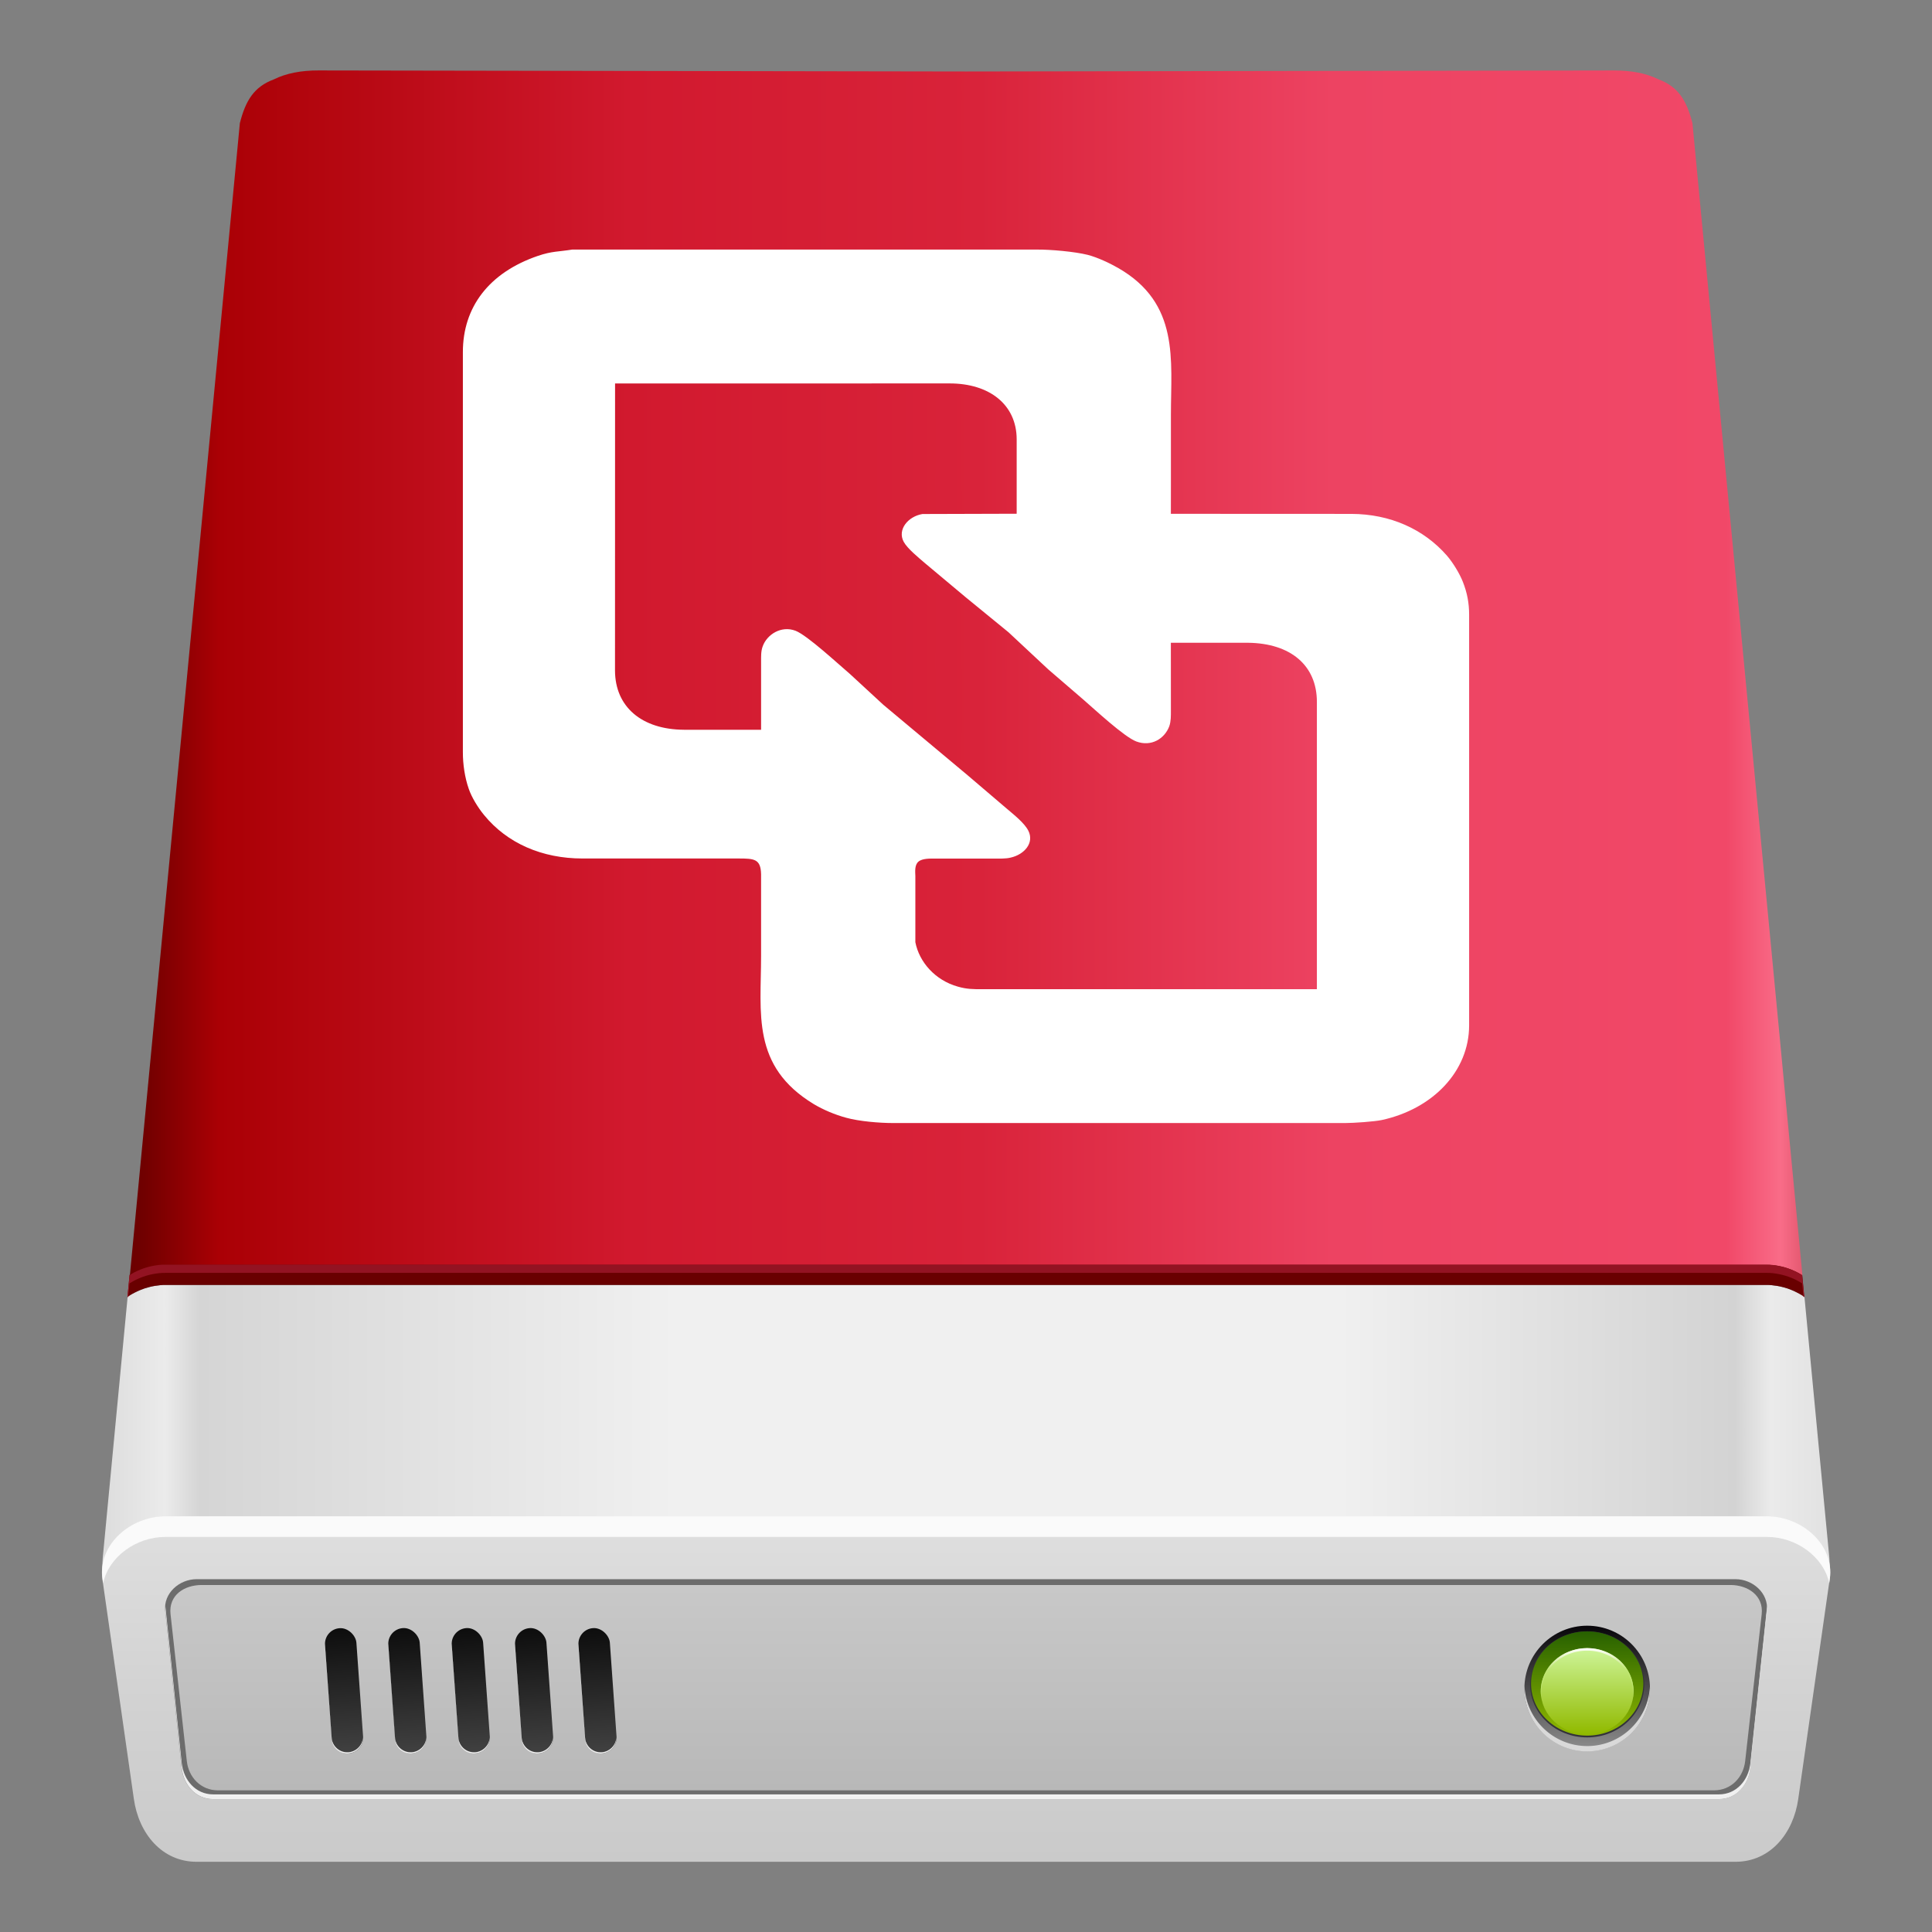
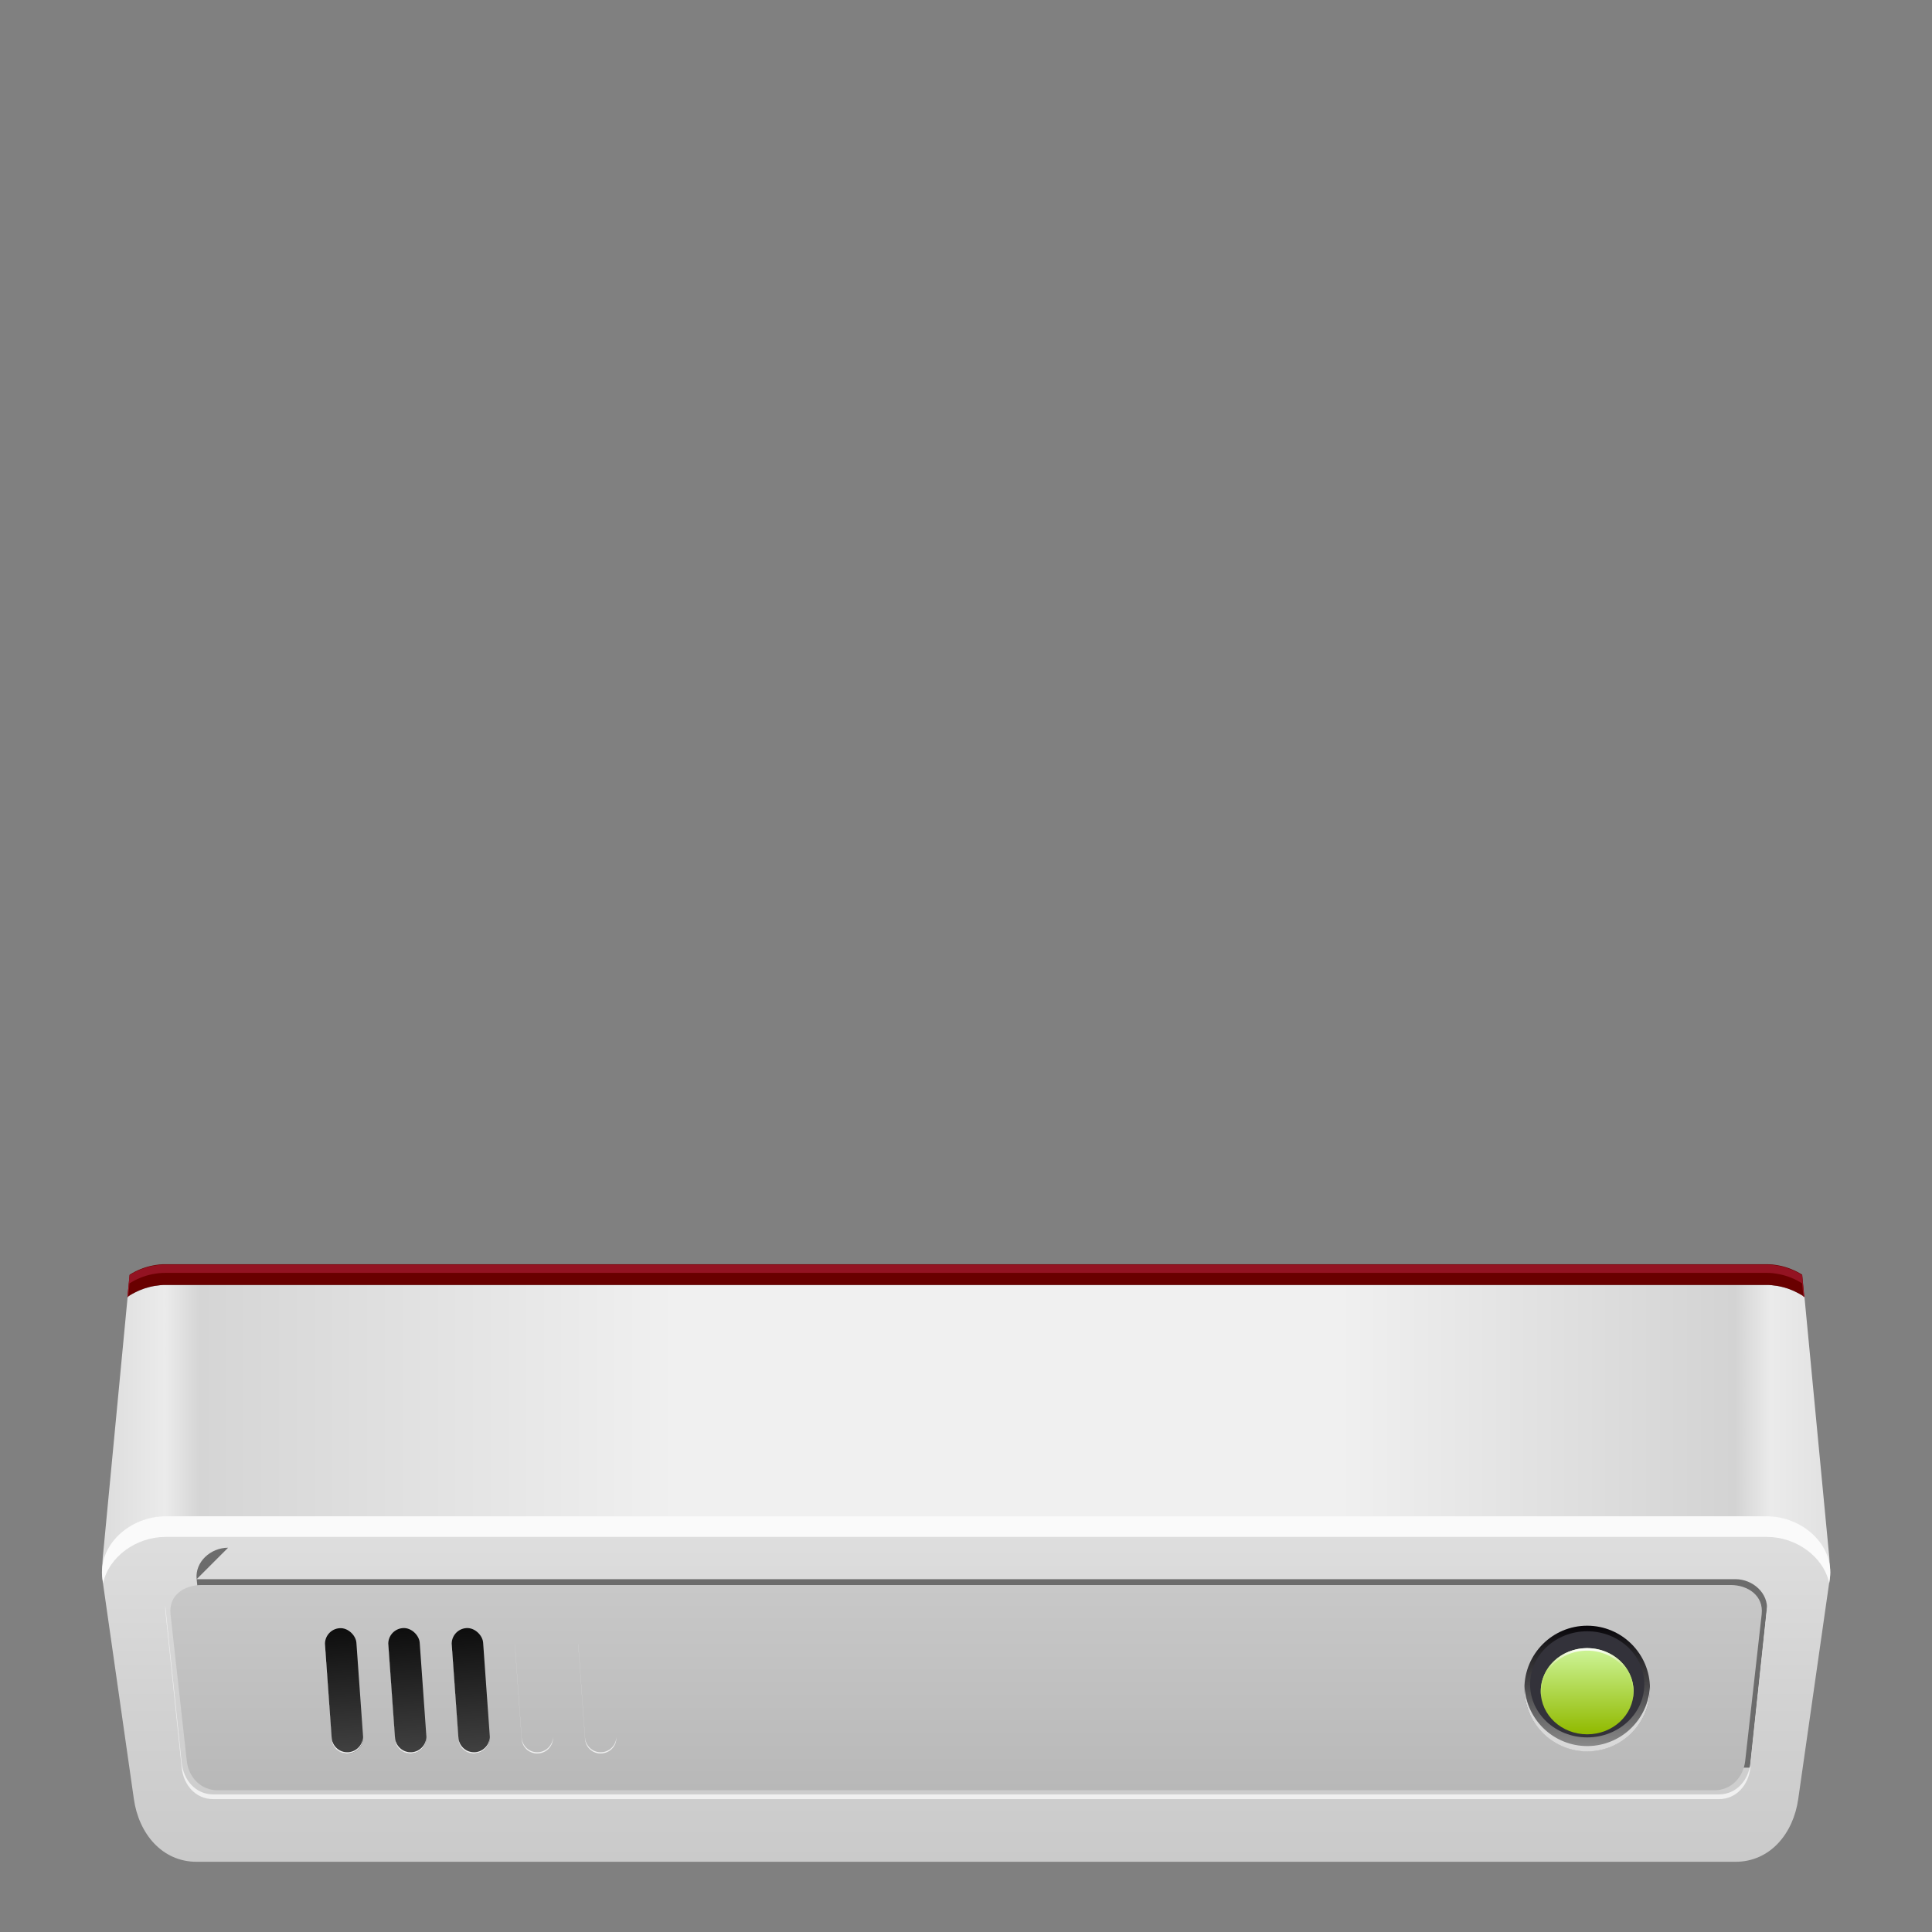
<svg xmlns="http://www.w3.org/2000/svg" xmlns:xlink="http://www.w3.org/1999/xlink" width="96" height="96" version="1.1">
  <rect width="100%" height="100%" fill="#808080" stroke="none" />
  <defs>
    <linearGradient id="linearGradient122580" x1="-253" x2="-198" y1="58.33" y2="58.33" gradientTransform="matrix(1.56 0 0 1.56 399.88 938.07)" gradientUnits="userSpaceOnUse">
      <stop stop-color="#ddd" offset="0" />
      <stop stop-color="#ebebeb" offset=".035" />
      <stop stop-color="#d5d5d5" offset=".055" />
      <stop stop-color="#f0f0f0" offset=".331" />
      <stop stop-color="#f0f0f0" offset=".506" />
      <stop stop-color="#f0f0f0" offset=".715" />
      <stop stop-color="#d3d3d3" offset=".944" />
      <stop stop-color="#ebebeb" offset=".965" />
      <stop stop-color="#e1e1e1" offset="1" />
    </linearGradient>
    <linearGradient id="linearGradient158037" x1="-255.32" x2="-195.68" y1="33.15" y2="33.15" gradientTransform="matrix(1.56 0 0 1.56 399.88 938.07)" gradientUnits="userSpaceOnUse">
      <stop stop-color="#430000" offset="0" />
      <stop stop-color="#710000" offset=".06" />
      <stop stop-color="#aa0005" offset=".1" />
      <stop stop-color="#d1192e" offset=".319" />
      <stop stop-color="#d9233a" offset=".506" />
      <stop stop-color="#ed4362" offset=".695" />
      <stop stop-color="#f14868" offset=".905" />
      <stop stop-color="#f96c88" offset=".934" />
      <stop stop-color="#830002" offset="1" />
    </linearGradient>
    <linearGradient id="linearGradient3986" x1="-59.557" x2="-59.557" y1="15.884" y2="18.79" gradientTransform="translate(91.739,4.885)" gradientUnits="userSpaceOnUse">
      <stop stop-color="#dfdfdf" offset="0" />
      <stop stop-color="#d2d2d2" offset=".532" />
      <stop stop-color="#cacaca" offset="1" />
    </linearGradient>
    <linearGradient id="linearGradient12298" x1="-58.757" x2="-58.757" y1="16.466" y2="18.206" gradientTransform="matrix(1 0 0 .987 91.739 5.1)" gradientUnits="userSpaceOnUse">
      <stop stop-color="#c8c8c8" offset="0" />
      <stop stop-color="#b8b8b8" offset="1" />
    </linearGradient>
    <linearGradient id="linearGradient988" x1="-61.911" x2="-61.911" y1="14.023" y2="15.081" gradientTransform="translate(87.232,9.528)" gradientUnits="userSpaceOnUse" xlink:href="#linearGradient24279" />
    <linearGradient id="linearGradient24279">
      <stop stop-color="#0d0d0d" offset="0" />
      <stop stop-color="#414141" offset="1" />
    </linearGradient>
    <linearGradient id="linearGradient990" x1="-61.911" x2="-61.911" y1="14.023" y2="15.081" gradientTransform="translate(87.764,9.566)" gradientUnits="userSpaceOnUse" xlink:href="#linearGradient24279" />
    <linearGradient id="linearGradient992" x1="-61.911" x2="-61.911" y1="14.023" y2="15.081" gradientTransform="translate(88.297,9.604)" gradientUnits="userSpaceOnUse" xlink:href="#linearGradient24279" />
    <linearGradient id="linearGradient994" x1="-61.911" x2="-61.911" y1="14.023" y2="15.081" gradientTransform="translate(88.829,9.641)" gradientUnits="userSpaceOnUse" xlink:href="#linearGradient24279" />
    <linearGradient id="linearGradient24281" x1="-61.911" x2="-61.911" y1="14.023" y2="15.081" gradientTransform="translate(89.362,9.679)" gradientUnits="userSpaceOnUse" xlink:href="#linearGradient24279" />
    <linearGradient id="linearGradient45238" x1="-55.576" x2="-55.576" y1="13.942" y2="14.996" gradientTransform="translate(92.883,7.739)" gradientUnits="userSpaceOnUse">
      <stop stop-color="#070509" offset="0" />
      <stop stop-color="#8e8e8e" offset="1" />
    </linearGradient>
    <linearGradient id="linearGradient59949" x1="-55.566" x2="-55.566" y1="13.99" y2="14.865" gradientTransform="translate(92.883,7.739)" gradientUnits="userSpaceOnUse">
      <stop stop-color="#276000" offset="0" />
      <stop stop-color="#90b800" offset="1" />
    </linearGradient>
    <linearGradient id="linearGradient69044" x1="-55.566" x2="-55.566" y1="13.99" y2="14.865" gradientTransform="matrix(.827 0 0 .827 83.278 10.298)" gradientUnits="userSpaceOnUse">
      <stop stop-color="#cef59a" offset="0" />
      <stop stop-color="#91ba00" offset="1" />
    </linearGradient>
    <linearGradient id="linearGradient106117" x1="-55.566" x2="-55.566" y1="13.99" y2="14.223" gradientTransform="matrix(.827 0 0 .827 83.278 10.298)" gradientUnits="userSpaceOnUse">
      <stop stop-color="#fff" offset="0" />
      <stop stop-color="#bee571" offset="1" />
    </linearGradient>
  </defs>
  <g transform="translate(0 -956.36)">
    <g stroke-width="6.009">
      <path d="m89.662 1020.8c-0.041-0.028-0.083-0.056-0.125-0.082-0.074-0.046-0.151-0.088-0.229-0.128-0.078-0.04-0.157-0.078-0.238-0.113-0.081-0.034-0.163-0.066-0.247-0.094-0.084-0.028-0.17-0.051-0.256-0.073-0.086-0.022-0.174-0.04-0.262-0.055-0.088-0.015-0.176-0.026-0.265-0.034-0.089-0.01-0.178-0.012-0.268-0.012h-79.537c-0.09 0-0.182 0-0.271 0.012-0.089 0.01-0.177 0.019-0.265 0.034-0.088 0.015-0.176 0.033-0.262 0.055-0.086 0.022-0.169 0.045-0.253 0.073-0.084 0.028-0.169 0.06-0.25 0.094-0.081 0.034-0.16 0.072-0.238 0.113-0.078 0.04-0.155 0.082-0.229 0.128-0.043 0.027-0.083 0.057-0.125 0.085l-1.237 12.974c-0.034 0.356-0.011 0.701 0.058 1.03 0.028 0.132 0.064 0.26 0.107 0.387 0.021 0.063 0.042 0.127 0.067 0.189 0.074 0.185 0.165 0.363 0.268 0.533 0.172 0.284 0.381 0.544 0.622 0.777 0.048 0.046 0.096 0.093 0.146 0.137 0.252 0.222 0.536 0.414 0.838 0.573 0.06 0.031 0.121 0.062 0.183 0.091 0.559 0.261 1.179 0.408 1.819 0.408h77.579c1.494 0 2.886-0.796 3.608-1.987 0.103-0.17 0.194-0.348 0.268-0.533 0.025-0.062 0.048-0.126 0.07-0.189 0.042-0.126 0.076-0.255 0.104-0.387 0.069-0.329 0.091-0.675 0.058-1.03z" fill="url(#linearGradient122580)" />
      <path d="m89.55 1019.7c-0.08-0.05-0.163-0.1-0.247-0.143-0.093-0.048-0.188-0.091-0.286-0.131-0.098-0.039-0.2-0.076-0.302-0.107-0.102-0.031-0.203-0.055-0.308-0.076-0.105-0.021-0.213-0.038-0.32-0.049s-0.212-0.015-0.32-0.015h-79.543c-0.108 0-0.213 0-0.32 0.015-0.107 0.011-0.215 0.028-0.32 0.049-0.105 0.021-0.206 0.045-0.308 0.076s-0.204 0.067-0.302 0.107c-0.098 0.039-0.193 0.083-0.286 0.131-0.084 0.044-0.167 0.093-0.247 0.143l-0.107 1.103c0.042-0.029 0.082-0.058 0.125-0.085 0.074-0.046 0.151-0.088 0.229-0.128 0.078-0.04 0.157-0.078 0.238-0.113 0.081-0.034 0.166-0.066 0.25-0.095 0.084-0.028 0.167-0.051 0.253-0.073 0.086-0.022 0.174-0.04 0.262-0.055 0.088-0.015 0.176-0.026 0.265-0.034 0.089-0.01 0.181-0.012 0.271-0.012h79.537c0.09 0 0.179 0 0.268 0.012 0.089 0.01 0.177 0.019 0.265 0.034s0.176 0.033 0.262 0.055c0.086 0.022 0.172 0.045 0.256 0.073 0.084 0.028 0.166 0.06 0.247 0.095 0.081 0.034 0.16 0.072 0.238 0.113 0.078 0.04 0.155 0.082 0.229 0.128 0.042 0.027 0.084 0.054 0.125 0.082z" fill="#690000" />
-       <path d="m15.822 959.86c-0.863-2e-3 -1.609 0.143-2.216 0.445-0.987 0.367-1.404 1.055-1.688 2.176l-5.465 57.25c0.08-0.05 0.163-0.1 0.247-0.143 0.093-0.048 0.188-0.091 0.286-0.131 0.098-0.039 0.2-0.076 0.302-0.107 0.102-0.031 0.203-0.055 0.308-0.076 0.105-0.021 0.213-0.038 0.32-0.049 0.107-0.011 0.212-0.015 0.32-0.015h79.543c0.108 0 0.213 0 0.32 0.015 0.107 0.011 0.215 0.028 0.32 0.049 0.105 0.021 0.206 0.045 0.308 0.076 0.102 0.031 0.204 0.067 0.302 0.107 0.098 0.039 0.193 0.083 0.286 0.131 0.084 0.044 0.167 0.093 0.247 0.143l-5.465-57.25c-0.285-1.121-0.702-1.812-1.688-2.179-0.606-0.302-1.353-0.443-2.216-0.442l-32.184 0.052z" fill="url(#linearGradient158037)" />
    </g>
    <g transform="matrix(5.898 0 0 5.898 -141.17 909.26)" stroke-linecap="round" stroke-linejoin="round">
      <path d="m25.328 20.761h13.493c0.293 0 0.571 0.239 0.529 0.529l-0.265 1.852c-0.041 0.29-0.236 0.529-0.529 0.529h-12.964c-0.293 0-0.488-0.239-0.529-0.529l-0.265-1.852c-0.041-0.29 0.236-0.529 0.529-0.529z" color="#000000" fill="url(#linearGradient3986)" stroke-width=".053" style="-inkscape-stroke:none" />
-       <path d="m25.592 21.29h12.964c0.147 0 0.28 0.119 0.265 0.265l-0.14 1.323c-0.015 0.146-0.118 0.265-0.265 0.265h-12.686c-0.147 0-0.249-0.119-0.265-0.265l-0.138-1.323c-0.015-0.146 0.118-0.265 0.265-0.265z" color="#000000" fill="#6c6c6c" stroke-width=".041" style="-inkscape-stroke:none" />
+       <path d="m25.592 21.29h12.964c0.147 0 0.28 0.119 0.265 0.265l-0.14 1.323h-12.686c-0.147 0-0.249-0.119-0.265-0.265l-0.138-1.323c-0.015-0.146 0.118-0.265 0.265-0.265z" color="#000000" fill="#6c6c6c" stroke-width=".041" style="-inkscape-stroke:none" />
      <path d="m25.328 20.76c-0.293 0-0.571 0.239-0.529 0.529l0.005 0.035c0.047-0.223 0.28-0.39 0.524-0.39h13.494c0.244 0 0.477 0.166 0.524 0.39l0.005-0.035c0.041-0.29-0.236-0.529-0.529-0.529z" color="#000000" fill="#fafafa" stroke-width=".053" style="-inkscape-stroke:none" />
      <path d="m25.635 21.339h12.879c0.146 0 0.281 0.089 0.263 0.247l-0.139 1.236c-0.015 0.136-0.117 0.247-0.263 0.247h-12.603c-0.146 0-0.248-0.111-0.263-0.247l-0.137-1.236c-0.018-0.163 0.117-0.247 0.263-0.247z" color="#000000" fill="url(#linearGradient12298)" stroke-width=".039" style="-inkscape-stroke:none" />
      <path d="m25.328 21.515c-0.001 0.013-0.001 0.026 0 0.04l0.138 1.323c0.015 0.146 0.118 0.265 0.265 0.265h12.686c0.147 0 0.249-0.119 0.265-0.265l0.141-1.323c0.001-0.014 0.001-0.027 0-0.04l-0.141 1.323c-0.015 0.146-0.118 0.265-0.265 0.265h-12.686c-0.147 0-0.249-0.119-0.265-0.265z" color="#000000" fill="#f0f0f0" stroke-width=".041" style="-inkscape-stroke:none" />
      <g stroke-width=".053">
        <rect transform="rotate(-4.072)" x="25.055" y="23.551" width=".265" height="1.058" ry=".132" fill="url(#linearGradient988)" />
        <path d="m26.672 21.833c-3.7e-5 0.004-2.62e-4 0.007 0 0.011l0.057 0.792c0.005 0.073 0.068 0.128 0.141 0.122 0.072-0.005 0.126-0.065 0.123-0.136-3e-3 0.066-0.055 0.121-0.123 0.126-0.073 0.005-0.136-0.05-0.141-0.123z" fill="#f0f0f0" />
        <rect transform="rotate(-4.072)" x="25.587" y="23.588" width=".265" height="1.058" ry=".132" fill="url(#linearGradient990)" />
        <path d="m27.206 21.833c-3.7e-5 0.004-2.62e-4 0.007 0 0.011l0.057 0.792c0.005 0.073 0.068 0.128 0.141 0.122 0.072-0.005 0.126-0.065 0.123-0.136-3e-3 0.066-0.055 0.121-0.123 0.126-0.073 0.005-0.136-0.05-0.141-0.123z" fill="#f0f0f0" />
        <rect transform="rotate(-4.072)" x="26.12" y="23.626" width=".265" height="1.058" ry=".132" fill="url(#linearGradient992)" />
        <path d="m27.74 21.833c-3.7e-5 0.004-2.62e-4 0.007 0 0.011l0.057 0.792c0.005 0.073 0.068 0.128 0.141 0.122 0.072-0.005 0.126-0.065 0.123-0.136-3e-3 0.066-0.055 0.121-0.123 0.126-0.073 0.005-0.136-0.05-0.141-0.123z" fill="#f0f0f0" />
-         <rect transform="rotate(-4.072)" x="26.652" y="23.664" width=".265" height="1.058" ry=".132" fill="url(#linearGradient994)" />
        <path d="m28.273 21.833c-3.7e-5 0.004-2.62e-4 0.007 0 0.011l0.057 0.792c0.005 0.073 0.068 0.128 0.141 0.122 0.072-0.005 0.126-0.065 0.123-0.136-3e-3 0.066-0.055 0.121-0.123 0.126-0.073 0.005-0.136-0.05-0.141-0.123z" fill="#f0f0f0" />
-         <rect transform="rotate(-4.072)" x="27.185" y="23.702" width=".265" height="1.058" ry=".132" fill="url(#linearGradient24281)" />
        <path d="m28.807 21.833c-3.7e-5 0.004-2.62e-4 0.007 0 0.011l0.057 0.792c0.005 0.073 0.068 0.128 0.141 0.122 0.072-0.005 0.126-0.065 0.123-0.136-3e-3 0.066-0.055 0.121-0.123 0.126-0.073 0.005-0.136-0.05-0.141-0.123z" fill="#f0f0f0" />
      </g>
      <circle cx="37.307" cy="22.211" r=".529" fill="url(#linearGradient45238)" stroke-width=".06" />
      <path d="m37.836 22.184a0.529 0.529 0 0 1-0.529 0.512 0.529 0.529 0 0 1-0.528-0.507 0.529 0.529 0 0 0-0.001 0.023 0.529 0.529 0 0 0 0.529 0.529 0.529 0.529 0 0 0 0.529-0.529 0.529 0.529 0 0 0-5.29e-4 -0.027z" fill="#d9d9d9" stroke-width=".06" />
      <ellipse cx="37.307" cy="22.176" rx=".481" ry=".447" fill="#33323a" stroke-width=".052" />
-       <ellipse cx="37.307" cy="22.169" rx=".473" ry=".439" fill="url(#linearGradient59949)" stroke-width=".051" />
      <ellipse cx="37.307" cy="22.234" rx=".391" ry=".363" fill="url(#linearGradient69044)" stroke-width=".042" />
      <path d="m37.307 21.871a0.391 0.363 0 0 0-0.391 0.363 0.391 0.363 0 0 0 0.007 0.069 0.387 0.36 0 0 1-0.004-0.051 0.387 0.36 0 0 1 0.387-0.36 0.387 0.36 0 0 1 0.388 0.36 0.387 0.36 0 0 1-0.004 0.048 0.391 0.363 0 0 0 0.007-0.066 0.391 0.363 0 0 0-0.391-0.363z" fill="url(#linearGradient106117)" stroke-width=".042" />
    </g>
    <path d="m8.22 1019.2c-0.108 0-0.213 0-0.32 0.015-0.107 0.011-0.215 0.028-0.32 0.049-0.105 0.021-0.206 0.045-0.308 0.076-0.102 0.031-0.204 0.067-0.302 0.107-0.098 0.039-0.193 0.083-0.286 0.131-0.084 0.044-0.167 0.093-0.247 0.143l-0.107 1.103c0.014-0.01 0.029-0.018 0.043-0.028l0.064-0.667c0.08-0.05 0.163-0.1 0.247-0.143 0.093-0.048 0.188-0.091 0.286-0.131 0.098-0.04 0.2-0.076 0.302-0.107 0.102-0.031 0.203-0.055 0.308-0.076s0.213-0.038 0.32-0.049c0.107-0.011 0.212-0.015 0.32-0.015h79.543c0.108 0 0.213 0 0.32 0.015 0.107 0.011 0.215 0.028 0.32 0.049 0.105 0.021 0.206 0.045 0.308 0.076s0.204 0.067 0.302 0.107c0.098 0.039 0.193 0.083 0.286 0.131 0.084 0.044 0.167 0.093 0.247 0.143l0.064 0.664c0.014 0.01 0.029 0.018 0.042 0.028l-0.107-1.1c-0.08-0.05-0.163-0.1-0.247-0.143-0.093-0.048-0.188-0.091-0.286-0.131-0.098-0.04-0.2-0.076-0.302-0.107-0.102-0.031-0.203-0.055-0.308-0.076-0.105-0.021-0.213-0.038-0.32-0.049s-0.212-0.015-0.32-0.015z" fill="#931322" stroke-width="6.009" />
-     <path d="m28.44 968.76c-0.692 0.112-1.01 0.075-1.714 0.315-2.436 0.834-3.726 2.555-3.726 4.779v19.887c0 0.593 0.093 1.246 0.293 1.818 0.143 0.422 0.461 0.936 0.76 1.299 1.153 1.411 2.891 2.16 4.892 2.16h7.764c0.773 0 1.091 0.025 1.109 0.78v4.063c0 2.849-0.492 5.474 2.617 7.361 0.474 0.283 1.059 0.529 1.614 0.679 0.636 0.176 1.645 0.262 2.318 0.262h22.483c0.405 0 1.439-0.07 1.813-0.15 2.549-0.556 4.331-2.432 4.337-4.694v-20.41c0-0.577-0.093-1.085-0.312-1.641-0.162-0.412-0.492-0.952-0.791-1.299-1.153-1.32-2.823-2.069-4.748-2.074-2.99 8.5e-4 -5.98-2.2e-4 -8.969-4e-3l2e-3 -1.551v-3.373c0-2.732 0.442-5.533-2.623-7.292-0.418-0.241-1.034-0.529-1.514-0.652-0.642-0.16-1.838-0.267-2.517-0.262-8.472 0-15.392 4e-5 -23.087 0zm22.078 13.127s-3.12 0.011-4.68 0.014c-0.717 0.118-1.259 0.775-0.935 1.379 0.181 0.337 0.754 0.802 1.072 1.075l2.025 1.695 2.112 1.727 1.969 1.839 1.757 1.513c0.561 0.486 2.019 1.844 2.623 2.074 0.748 0.278 1.408-0.139 1.639-0.754 0.087-0.251 0.081-0.518 0.081-0.78 2e-3 -1.123-2e-3 -3.37-2e-3 -3.37h3.829c2.119 0.022 3.427 1.123 3.427 2.94v14.274h-16.631c-0.461 0-0.76 0-1.209-0.128-1.128-0.315-1.919-1.219-2.112-2.208v-3.288c-7e-3 -0.219-0.044-0.551 0.156-0.717 0.199-0.166 0.592-0.15 0.847-0.15h2.922c0.256 0 0.561 0.013 0.81-0.048 0.685-0.155 1.184-0.732 0.879-1.337-0.199-0.39-0.723-0.797-1.078-1.101l-1.932-1.648-4.2-3.512-1.657-1.529c-0.573-0.486-2.112-1.914-2.698-2.144-0.71-0.273-1.421 0.182-1.633 0.77-0.093 0.246-0.081 0.519-0.081 0.775v3.373h-3.832c-2.1-0.012-3.421-1.139-3.427-2.94l3e-3 -14.266s11.085-3e-3 16.628-3e-3c1.969 0 3.321 1.048 3.328 2.769z" fill="#fff" />
  </g>
</svg>